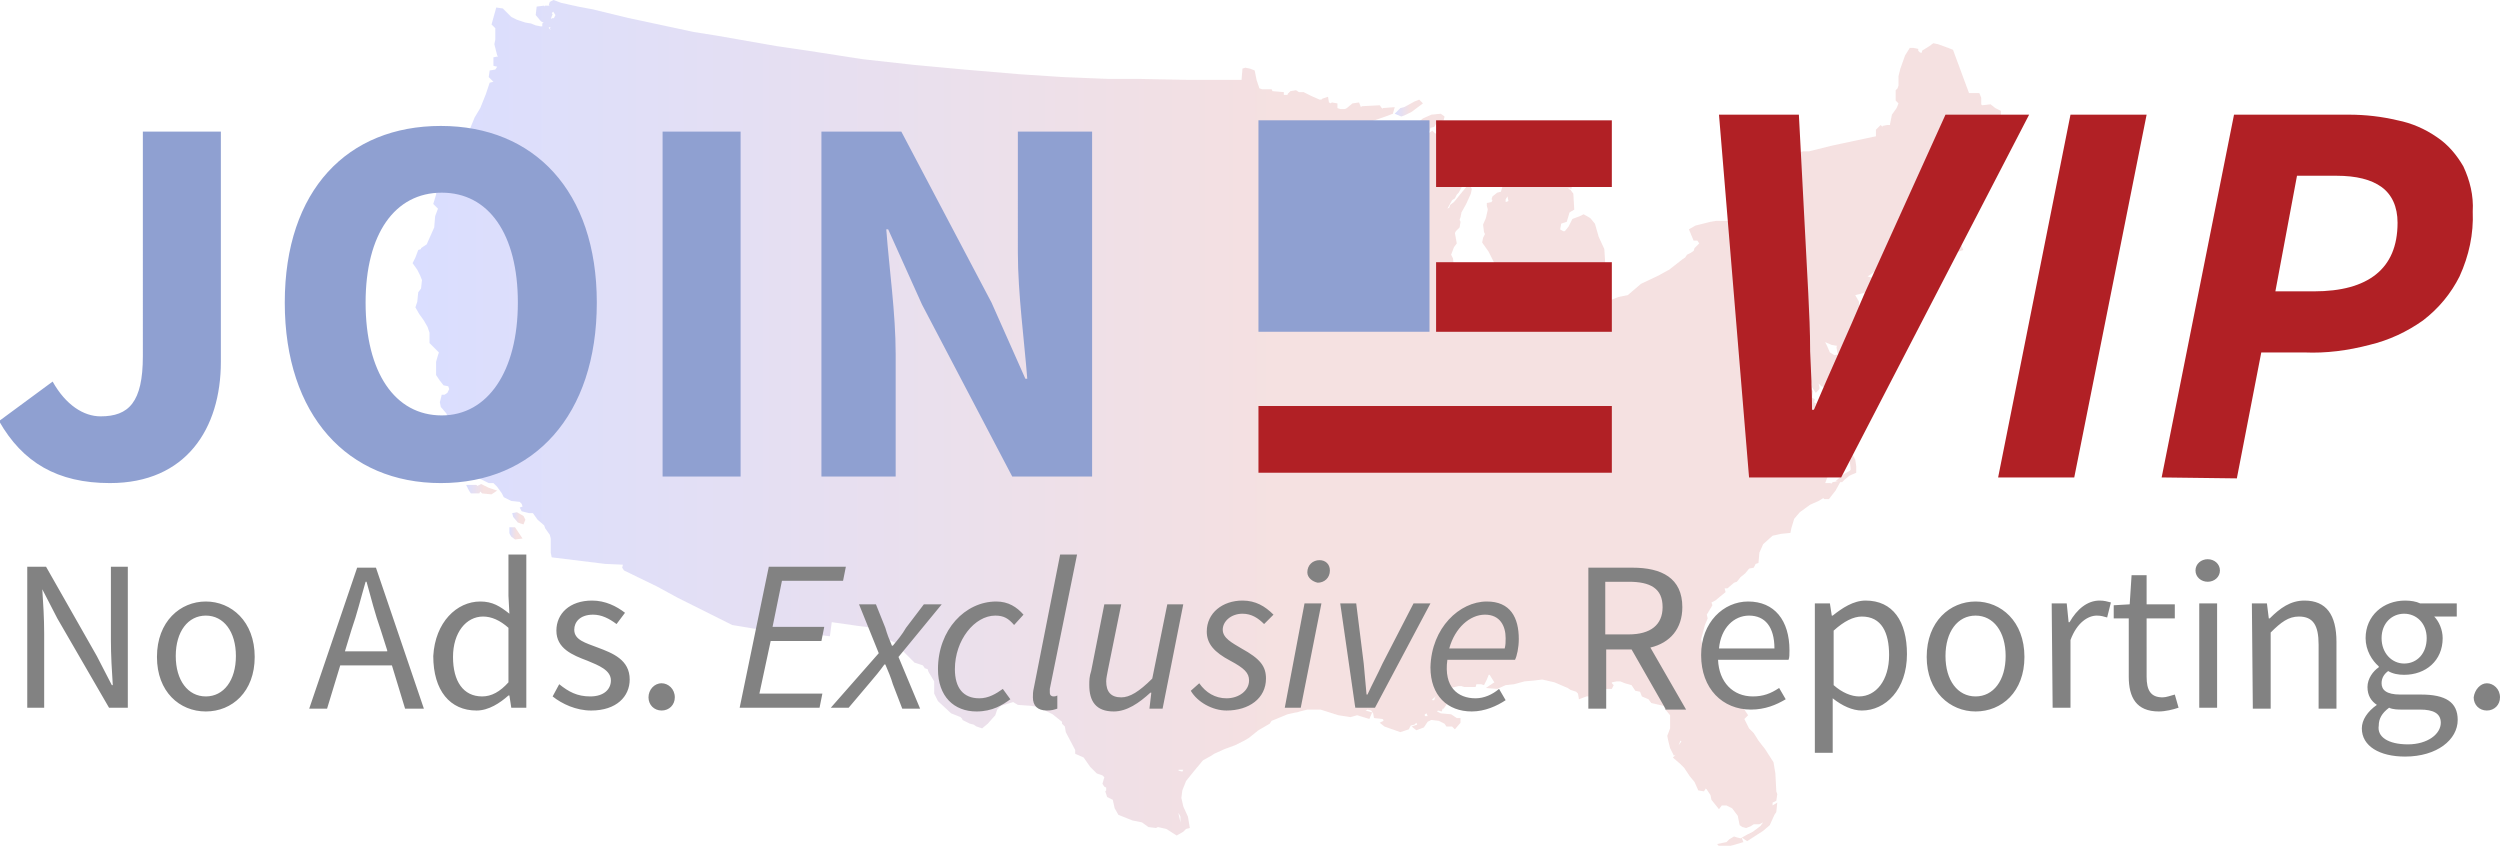
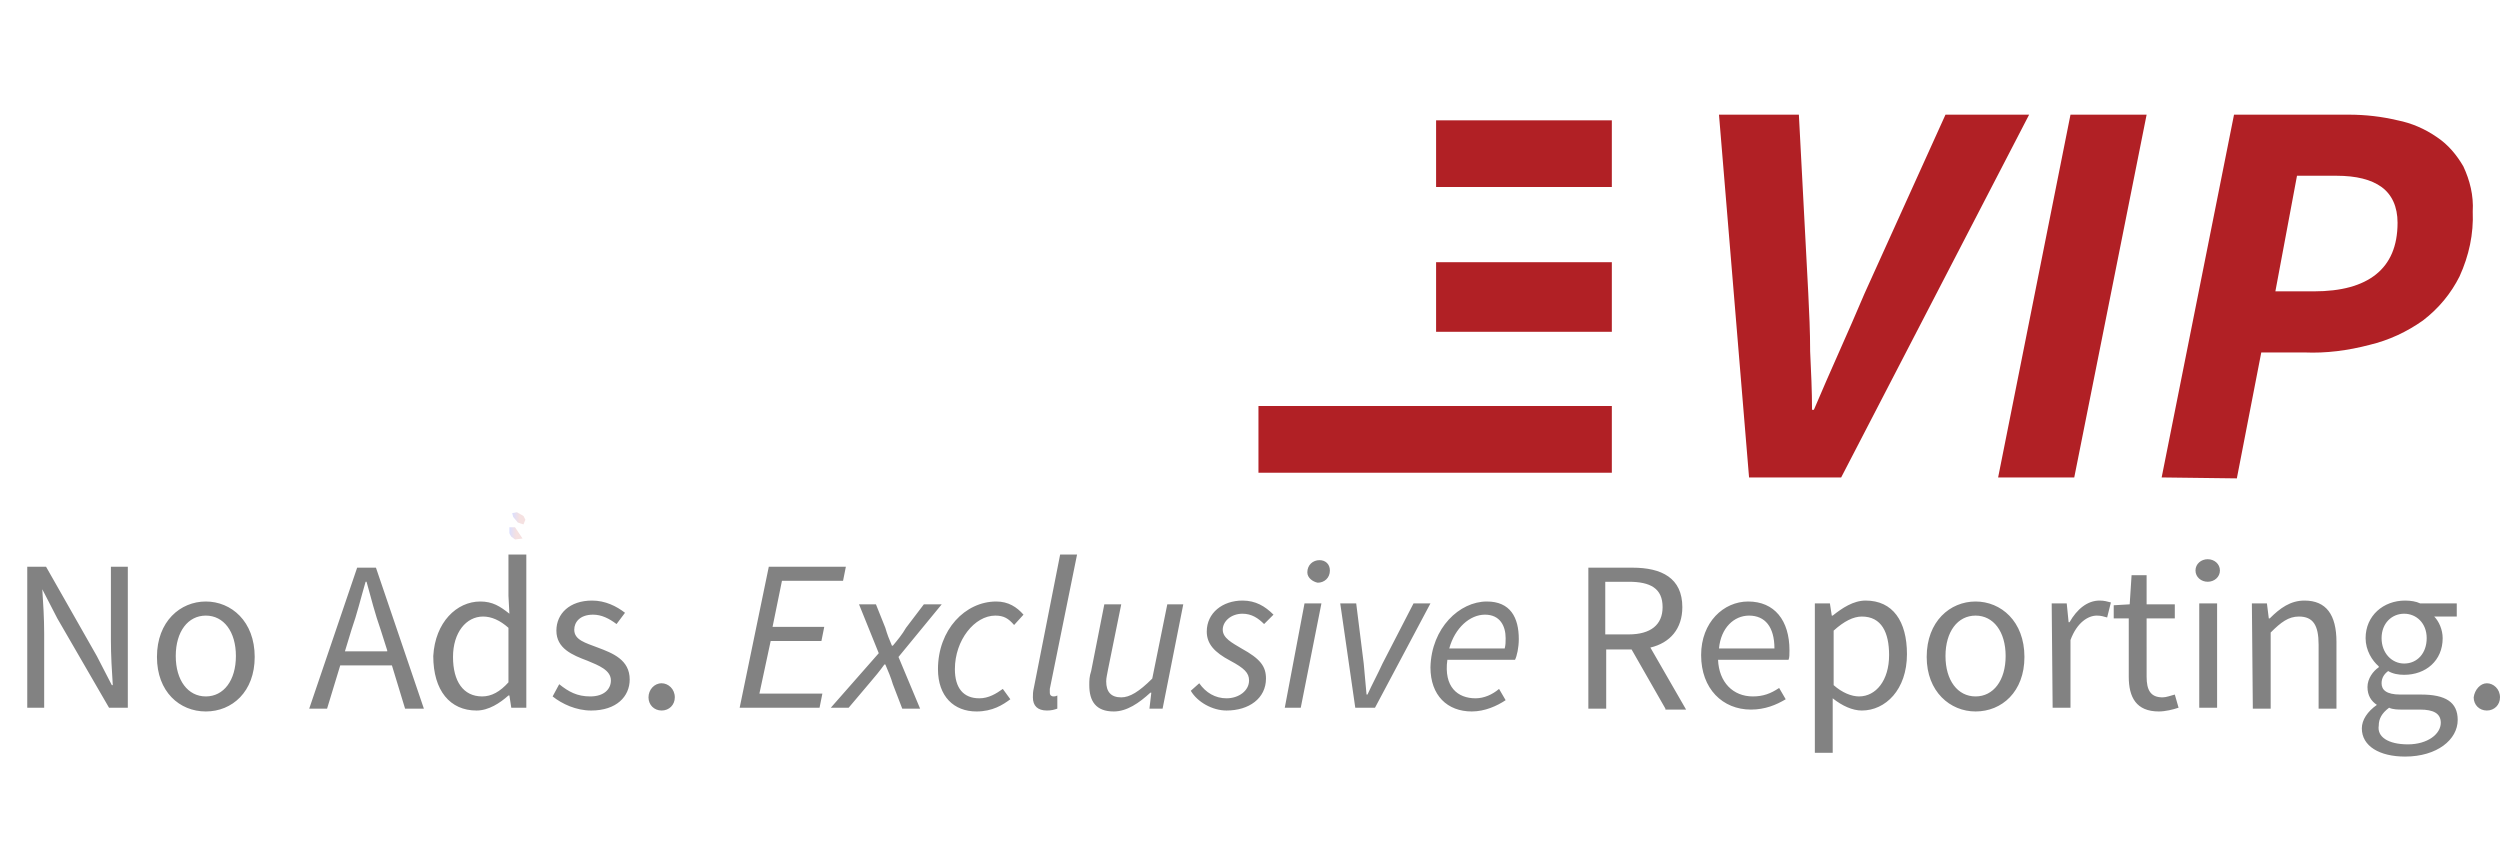
<svg xmlns="http://www.w3.org/2000/svg" viewBox="0 0 266 90">
  <g opacity=".15">
    <linearGradient id="a" gradientUnits="userSpaceOnUse" x1="54.189" y1="35.268" x2="55.486" y2="35.268" gradientTransform="matrix(1 0 0 -1 0 92)">
      <stop offset="0" stop-color="#0322ff" />
      <stop offset=".548" stop-color="#bc3333" />
    </linearGradient>
    <path d="M54.2 56.1v.6s0 .1.2.4l.4.3.8-.1-.8-1.2h-.6z" fill="url(#a)" />
    <linearGradient id="b" gradientUnits="userSpaceOnUse" x1="49.649" y1="39.941" x2="52.948" y2="39.941" gradientTransform="matrix(1 0 0 -1 0 92)">
      <stop offset="0" stop-color="#0322ff" />
      <stop offset=".548" stop-color="#bc3333" />
    </linearGradient>
-     <path fill="url(#b)" d="M51.2 51.5l-.4.2-.1-.1h-1.1l.3.6.2.3h.9l.1-.2.2.2 1 .1.6-.4-.9-.3z" />
    <linearGradient id="c" gradientUnits="userSpaceOnUse" x1="54.503" y1="36.831" x2="55.919" y2="36.831" gradientTransform="matrix(1 0 0 -1 0 92)">
      <stop offset="0" stop-color="#0322ff" />
      <stop offset=".548" stop-color="#bc3333" />
    </linearGradient>
-     <path fill="url(#c)" d="M55 54.5l-.5.1.1.4.5.6.6.2.2-.5-.2-.4z" />
+     <path fill="url(#c)" d="M55 54.5l-.5.1.1.4.5.6.6.2.2-.5-.2-.4" />
    <linearGradient id="d" gradientUnits="userSpaceOnUse" x1="43.924" y1="47" x2="212.802" y2="47" gradientTransform="matrix(1 0 0 -1 0 92)">
      <stop offset="0" stop-color="#0322ff" />
      <stop offset=".548" stop-color="#bc3333" />
    </linearGradient>
-     <path d="M212.3 11.5l-.5-.4-.9.1-.1-.1v-.7l-.2-.5h-1.1l-1.7-4.6-.5-.2-1.1-.4-.5-.1-.4.3-.8.5v.2h-.2l-.2-.2v-.2l-.5-.1h-.4l-.5.8-.5 1.4-.2.8v1l-.1.3-.2.2v1.1l.3.3-.2.5-.5.7-.2 1v.1h-.3l-.5.1v.1l-.2-.2-.5.5v.7l-4.7 1-1.6.4-.8.2h-.6l-1.1.2-.6.2-.5.3-.4.4-.5.6-.5.7-.3.4-.1.1-1.2.9.1.6.2.3.4.1h.2l-.2.3.1.3.3.3v.2l-.2.1h-.4l-.4.4-.3.5-.3.2-.9.1-.6.2-.3.2h-.1l-.4-.2h-1.3l-.6.1-1.6.4-.7.4.5 1.2h.4l.2.3-.1.1-.4.4-.1.3-.3.2-.4.2-.2.3-.3.2-1.4 1.1-.2.1-.9.5-1.9.9-.7.6-.7.6-.5.1-.5.1-1 .4h-.2l-.6-.5-1 .1-.9-.4V31l.3-.5.4-.3v-.8l.2-.1.3-.1v-.7l.1-.2.4.1.6-.3-.1-1.6-.6-1.3-.4-1.4-.5-.6-.7-.4-.4.2-.8.3-.4.8-.4.5h-.2c-.1-.1-.2-.1-.3-.2 0-.1.1-.4.1-.6l.6-.2.3-1 .5-.3-.1-1.7-.3-.4-.2-.1V20l.3.1.1-.6-.5-.4-.3-.5h-.6l-.8-.2-1.1-.6h-.7l-.1.1-.7-.4-.7.4-.6.4.1.8h.1-.3l-.4.4v.2l-.2-.2-.6.2-.2.7-.4.1-.5.4-.1.3.1.1-.1.2-.5.1v.3l.1.4-.2.9-.3.7.1.8.1.2-.2.4-.1.5.7 1 .5 1 .3.7-.3 1.6-.4.8-.1.4-.7.6-.5.3-.3.3-.2-.1-.7-.2-.4-1-.3-.3-.2-.3-.1-.9v-.6l-.3-.7-.1-.9-.2-.4.3-.8.3-.4-.2-1.1.1-.2.4-.4.1-.6-.1-.2.1-.3.1-.5.5-.9.5-1.1.1-.5-.2-.4-.4.2-1.3 1.6-.4.3-.1.3-.2.1.5-.9.3-.2.2-.4.1-.1.1-.1.6-1.1.2-.6.2-.5.1.1h.3l.7-.3.1.1.3.1.4-.3.2-.4.3-.1 1.4-.1.3-.4h.8l1 .2h.4l.6-.2h.4l.4-.1.6.1.2.1h1.1l.4-.3v-.1c0-.2-.1-.3-.2-.4 0 0-.2-.2-.2-.3l-.1-.1-1 .1-.1.3-.5-.4v-1.1l-.6-.2-.3.2-1.4.3-.4-.1v-.9l-.6-.1-.5.2-.8.3h-1.2l-.7.2-.8.6-.2.1h-.2l-.2.1h-.1l-.4-.3-.4.2h-.5l-.4-.3-.3-.5-.3-.2-.7-.2h-.4l-.3-.3-.7.5.4-.5.1-.3.4-.1.3-.5.7-.2.1-.4-.4-.3-1 .1-.9.4-.5.4-.2.2-.3.1-.4.5-.1.2-.7.3-.4.3-1.1.2-.2.2v.1l-.5.3-.5.1-.2.1-.1-.1-.1.2h-.1l-.1-.1-.6-.2h-.3l-.1.1.3-.4.4-.3-.7-.4-.5.2-.5.3-1.3.5-.5.1-.4-.1.4-.3h.3l.6-.1.4-.1.5-.7.4-.5.5-.4 2.6-.9.8-.3.2-.7-1.3.1v.1l-.3-.4-1.9.1-.1.1-.2-.5-.7.1-.6.5-.2.1h-.5l-.3-.1V11l-.6-.1-.1.1-.2-.1-.1-.6-.6.2-.1.1h-.2l-.9-.4-.8-.4h-.5l-.3-.2-.6.1-.3.3v.1h-.4v-.3l-1.2-.1-.1-.2h-1l-.3-.1-.3-.9-.2-1-.5-.2-.5-.1-.3.1-.1 1.2h-5.6l-5.1-.1H118l-4.9-.2-4.6-.3-5.9-.5-5.4-.5-5.4-.6-5.8-.9-3.4-.5-6.3-1.1-2.5-.4-2.8-.6-4.2-.9-3.7-.9-1.6-.3-1.8-.4-.8-.3-.4.2-.1.3.5.8.2.3-.2.4v-.1l-.3.1.2-.5-.1-.1.3-.3-.3-.5H58l-.1.1V.6l-.8.1-.1.9.5.6.1.1c.1 0 .1.1.3.1h.1l.2-.1H58l-.3.2v.3h-.2l-.5-.1-.5-.2-.6-.1-.9-.3-.6-.3-.4-.4-.5-.5-.7-.1-.5 1.8.4.4v1.2l-.1.5.3 1.2.1.1-.5.1V7l.4.1-.2.3-.6.1-.1.7.5.5-.4.1-.4 1.2-.6 1.5-.6 1-.9 2.2-1.2 2.1-1.5 2-.4.5-.1 1.4-.3 1 .5.5-.3.8-.1 1.2-.8 1.8-.6.4v.1l-.3.1-.3.8-.3.6.5.7.3.6.2.5-.1.9-.3.4-.1 1-.2.6.4.7.5.7.4.7.2.6v1.1l1 1-.1.3-.2.7v1.4l.4.6.4.5.5.1.1.3-.2.4-.3.2H47l-.2.8.1.5.6.7.6 1.6.2.5.9 1.3.1.5.3.1v.2l-.1.3L49 50l.6.6.8.1.8.3.8.4h.5l.4.4.5.7.2.4.8.4.9.1.2.2.1.3-.3.1.2.4.8.2h.4l.5.7.7.6.1.3.5.7.1.4v1.5l.1.5 5.7.7 2.3.1-.4-.1-.1.4.2.3 3.5 1.7 2.2 1.2 5.8 2.9 2.4.4 4.6.4 3.4.4.2-1.5 2.8.4 2.4.3.2.1.4.4.3.7.9.4.2.4 1.3 1.3.3.3.9.3.2.3.3.1.1.3.6 1v1.3l.4.8 1.4 1.3 1 .4.2.2v.1l.8.4.4.1.3.2.6.2.6-.5.8-.9.2-.6.4-.4 1.3-.4.5.3 1.4.1 1.2.2.3.2v.1l.8.4 1 .8v.2l.3.3.1.6 1 1.9v.4l.9.4.7 1 .7.7.6.2.2.2-.2.7.2.3.2.1v.3l-.1.1.2.6.6.3.2.9.4.7 1.5.6 1 .2.7.5.8.1.2-.1.9.2 1.1.7.7-.4.3-.3.4-.1-.2-1.2-.5-1.1-.2-.9.1-.8.4-1 .8-1 1-1.2.9-.5.3-.2 1.1-.5 1.1-.4 1-.5.5-.3 1-.8 1.2-.7.2-.3 1.7-.7.9-.2h.1l.3-.1.8-.2h1.4l1.9.6 1.3.2.7-.2 1.3.4.3-.7-.7-.2.2-.1.4.1.2.3.1.5.9.1.1.1v.1l-.4.2.5.4 1.7.6.9-.3.2-.4.4-.1.2-.2.1.2-.6.2.5.4.8-.3.4-.6.4-.2.8.1.6.3.2.3h.6l.3.3.6-.7v-.5h-.4l-.6-.4-1.1-.1-.4-.2.1-.1.4.1.1-.3h.1l.5-.7-.3-.4-.1-.6-.6.1-.4.4-.1.3h-.2v-.1l.5-.4.4-.2.4-.6.2.1 1.3-.3h.3l.3.1h1.2l.1-.3h.5l.3.1.3-.6.2-.5h.1l.5.8-.9.6 1.2.1.9-.4.9-.1 1.1-.3 1.1-.1.8-.1 1.3.3 1.4.6.3.2.6.2.2.2.1.6.8-.3h.7l.7-.3.7-.5h.6l.2-.4-.2-.2v-.1l.5-.1h.4l.5.2.7.2.4.6.5.1.2.5.7.3.3.4 1.3.3.2.4.5.6v1.4l-.3.8.1.5.2.8.4.8.2-.1-.3.3.8.7.4.4.6.9.5.6.4.9.6.1.2-.3.1.1.4.6.1.5.8 1 .3-.4h.5l.6.3.6.8.1.5.1.5.3.2.4.1.5-.2.3-.2h.6l.4-.2-.3.4-.8.6-.6.3-.7.4-.4-.1-.3-.1-.5.3-.3.3-1 .2.5.6.6-.3 1.7-.5-.2-.5.6.4 1.7-1.1.7-.6.5-1.1.2-.3.1-1-.5.3V85.4l.4-.2.1-.7-.1-.3-.1-1.9-.2-1.2-.9-1.4-.7-.9-.5-.8-.5-.5-.5-1 .1-.1.3-.3-.4-.6-.8-.6-.9-.8-1.6-2.4-.7-1.5-.4-1.1-.2-1.1.4-1.5.3-.7-.1-.4.6-1-.1-.3.4-.2 1.1-.9-.1-.4h.3l.7-.6.3-.1.4-.5.5-.4.4-.5.5-.1.2-.4.3-.1.1-1.1.4-.9 1-.9.9-.2 1-.1.1-.5.3-1 .6-.7 1.1-.8.9-.4.5-.3.1.1h.5l.7-.9.5-.9h.2l.3-.3.5-.4.7-.3v-.7l-.1-.7-.6-1.1-.2.1v-.1l-.5-.4-.6-1-.3-.7-.1-.1-.1-.1-.8-1.1-.8.2h.1l-.1-.6-.3-.3v-.2l-.3-.1h.3l.1-.5-.2-.1.1-.3-.3-.2.1-.7-.3-.3-.6-.1-.1-.1h.1l.3-.6-.3-.4.3.3h.3l.2.5v.3l.4.6.2-.2c.2-.2.2-.3.2-.3s0-.1-.1-.5l.3.3.3.1v.1l-.1.5-.3.7-.1.9.4 1.1.7-.5.4-.9-.1-.6.1-.6.5-.6.1-.6.3-.6.1-.8v-.2h-.1l-.5-1.4-.3.1-.5-.3-.3-.7-.2-.4.7.3.6.1-.1.1.1.7h.5l.5-.5.1-.8.5-.6.6-1 .2-1-.1-.2v-1.4l-.4-.7.8-.2 1.1-.3.5-.2 2.1-1.3.9-.8-1.3-.4-.3.3-.5.4-1.4.6h-.3l-.3-.1.2-.1.7-.5.2-.2.1.1.6-.3.9-.2 1.2-.5.8-.3.5-.3.2-.2h.2l.7-.3.2-.1v.5l.4-.3.4.3 1.2-.4-.2.2h1.3l.6-.2-.3-.7h-.5l-.1.3-.4.1-.1.1-.6-.5h-.1l.2-.2.6-.3 1-.3-.1-.5-.2-.5-.4-.5-.4-.2h-.5l-.3.3.4.5.3-.1.2.1.1.2-.2.2-.3.1-.5-.1-.7-.9-.5-.5h-.6l-.1-.2v-.1l.5-.9-.6-.8.2-.5v-.2l.2-1v-.6l.3-.2-.2-.5.3-.3.2.2.4-.1 1.1-.5.1-.4.5-.1.4-.6v-.1l.2.3.7-.3-.1-.4h.3l.1-.6.1-.1.2.1h.2c.2 0 .3-.1.3-.1l.1-.1V15v-.2l.2-.2-.1-.1h.2l.9-.9.6-.5.4-.1.4-.8v-.4l-.6-.3zm-86.5 70.6l-.4-.1v-.1h.5l-.1.2zM125 85v.2-.2zm66.3-47.5l-.1-.1.1-.1v.2l.3.1.1.6-.4.2.1 1 .3-.1v.4l-.2-.1-.3-.8.2-.8-.1-.5zm-46.9 37.6l.2.1-.3.1-.2-.1.3-.1zm34.4 3.7l.1.1-.3.4.2-.5zm-53.2 8.7l-.2-.9v-.1l.2.4v.6zm34.8-66.6l.1.5-.3.1v-.3l.2-.3zM58.6 3.2l-.2-.2v-.1h.2l-.1.1.1.2zm93 73V76l.2-.1.1.3h-.3zM195 51.3l-.2.2v-.1h-.6l.3-.8-.1-.1h.3l.8-.3.3-.6.1-.2.5-.2.1-.7.3.4.1.9v.2l-.1.1-.7.4-.8.7h.3l-.6.1zm2.9-21.6zm7.5-4l.2-.1.1.2-.1.1-.2.1-.1-.2.1-.1zm2.4-10l.1-.2.1.1-.2.1z" fill="url(#d)" />
    <linearGradient id="e" gradientUnits="userSpaceOnUse" x1="148.42" y1="80.466" x2="151.386" y2="80.466" gradientTransform="matrix(1 0 0 -1 0 92)">
      <stop offset="0" stop-color="#0322ff" />
      <stop offset=".548" stop-color="#bc3333" />
    </linearGradient>
-     <path fill="url(#e)" d="M149.6 12.2l.6-.3 1.2-.9-.4-.4-.5.2-1.1.6-.4.1-.6.6.7.3z" />
  </g>
-   <path fill="#8fa0d1" d="M133.9 12.8h18.2v22.5h-18.2z" />
  <path fill="#b12025" d="M152.8 12.8h18.7v7.1h-18.7zM152.8 27.9h18.7v7.4h-18.7zM133.9 43.2h37.6v7.1h-37.6zM186.1 50.8l-3.2-38.6h8.5l1 19c.1 2 .2 4.1.2 6.2.1 2.1.2 4.2.2 6.2h.2c.9-2.1 1.8-4.2 2.7-6.2.9-2 1.8-4.1 2.7-6.2l8.6-19h8.9l-20 38.6h-9.8zM212.6 50.8l7.7-38.6h8.1l-7.7 38.6h-8.1zM230 50.8l7.7-38.6h12.2c1.8 0 3.5.2 5.2.6 1.5.3 2.9.9 4.2 1.8 1.2.8 2.1 1.9 2.8 3.1.7 1.5 1.1 3.1 1 4.8.1 2.4-.4 4.7-1.4 6.9-.9 1.8-2.2 3.4-3.9 4.7-1.7 1.2-3.6 2.1-5.7 2.6-2.3.6-4.6.9-6.9.8h-4.6L238 50.9l-8-.1zM242.1 31h4.1c2.9 0 5.1-.6 6.6-1.8 1.5-1.2 2.3-3 2.3-5.5 0-1.7-.6-3-1.7-3.8-1.1-.8-2.7-1.2-4.8-1.2h-4.2L242.1 31z" />
  <g fill="#8fa0d1">
-     <path d="M5.6 40.6c1.4 2.5 3.3 3.7 5.1 3.7 3 0 4.5-1.5 4.5-6.4V14h8.3v24.5c0 7.1-3.7 12.9-11.8 12.9-5.6 0-9.3-2.2-11.8-6.6l5.7-4.2zM30.3 32.2c0-12 6.7-18.8 16.6-18.8s16.6 6.9 16.6 18.8c0 12-6.7 19.2-16.6 19.2-9.9 0-16.6-7.2-16.6-19.2zm24.8 0c0-7.3-3.1-11.7-8.1-11.7s-8.1 4.4-8.1 11.7c0 7.4 3.1 12 8.1 12 4.9 0 8.1-4.7 8.1-12zM70.5 14h8.3v36.7h-8.3V14zM87.4 14h8.5l9.6 18.2 3.6 8.1h.2c-.3-3.9-1-9.1-1-13.4V14h7.9v36.7h-8.5l-9.6-18.3-3.6-8h-.2c.3 4.1 1 8.9 1 13.3v13h-7.9V14z" />
-   </g>
+     </g>
  <g fill="#828282">
    <path d="M2.9 60.3h2l5.4 9.5 1.6 3.1h.1c-.1-1.5-.2-3.2-.2-4.8v-7.8h1.8v15h-2l-5.5-9.5-1.6-3.1c.1 1.5.2 3.1.2 4.7v7.9H2.9v-15zM21.9 64c2.7 0 5.2 2.1 5.2 5.9 0 3.7-2.4 5.8-5.2 5.8s-5.2-2.1-5.2-5.8c0-3.8 2.5-5.9 5.2-5.9zm0 10.1c1.9 0 3.2-1.7 3.2-4.3 0-2.6-1.3-4.3-3.2-4.3-1.9 0-3.2 1.7-3.2 4.3 0 2.6 1.3 4.3 3.2 4.3zM41.7 70.8h-5.5l-1.4 4.6h-1.9l5.1-15h2l5.1 15h-2l-1.4-4.6zm-.5-1.6l-.7-2.2c-.6-1.7-1-3.3-1.5-5.1h-.1c-.5 1.7-.9 3.4-1.5 5.1l-.7 2.3h4.5zM51.1 64c1.3 0 2.1.5 3.1 1.3l-.1-1.9V59H56v16.3h-1.6l-.2-1.3h-.1c-.9.8-2.1 1.6-3.4 1.6-2.8 0-4.6-2.1-4.6-5.8.2-3.6 2.5-5.8 5-5.8zm.2 10.1c1 0 1.9-.5 2.8-1.5v-5.8c-.9-.8-1.8-1.2-2.7-1.2-1.8 0-3.2 1.7-3.2 4.3 0 2.6 1.1 4.2 3.1 4.2zM59.5 72.8c1 .8 1.9 1.3 3.3 1.3 1.5 0 2.2-.8 2.2-1.7 0-1.1-1.3-1.6-2.5-2.1-1.6-.6-3.3-1.3-3.3-3.2 0-1.8 1.4-3.2 3.8-3.2 1.4 0 2.6.6 3.5 1.3l-.9 1.2c-.8-.6-1.6-1-2.5-1-1.4 0-2 .8-2 1.6 0 1.1 1.2 1.4 2.5 1.9 1.6.6 3.4 1.3 3.4 3.4 0 1.8-1.4 3.3-4.1 3.3-1.6 0-3.1-.7-4.1-1.5l.7-1.3zM70.4 72.7c.7 0 1.4.6 1.4 1.5 0 .8-.6 1.4-1.4 1.4-.8 0-1.4-.6-1.4-1.4 0-.8.6-1.5 1.4-1.5zM81.8 60.3H90l-.3 1.5h-6.5l-1 4.9h5.5l-.3 1.5H82l-1.2 5.6h6.7l-.3 1.5h-8.5l3.1-15zM93.5 69.5l-2.1-5.2h1.8l1 2.5c.2.7.4 1.2.7 1.9h.1c.5-.6 1-1.2 1.4-1.9l1.9-2.5h1.9l-4.6 5.6 2.3 5.5H96l-1-2.6c-.2-.7-.5-1.4-.8-2.1h-.1c-.5.7-1 1.3-1.6 2l-2.2 2.6h-1.9l5.1-5.8zM106 64c1.3 0 2.2.6 2.9 1.4l-1 1.1c-.6-.7-1.1-1-2-1-2.2 0-4.3 2.6-4.3 5.7 0 2 .9 3.1 2.6 3.1 1 0 1.8-.5 2.5-1l.8 1.1c-.8.6-1.9 1.3-3.6 1.3-2.4 0-4.1-1.6-4.1-4.5 0-4.2 2.9-7.2 6.2-7.2zM112.8 59h1.8l-2.9 14.3v.4c0 .3.2.4.4.4.1 0 .2 0 .4-.1v1.4c-.3.1-.6.2-1.1.2-1 0-1.5-.5-1.5-1.4 0-.3 0-.6.1-1l2.8-14.2zM123.7 75.4h-1.4l.2-1.7h-.1c-1.2 1.1-2.5 2-3.9 2-1.9 0-2.6-1.1-2.6-2.8 0-.5 0-.9.2-1.5l1.4-7.1h1.8l-1.4 6.9c-.1.6-.2.9-.2 1.3 0 1.1.5 1.7 1.6 1.7.9 0 1.9-.6 3.3-2l1.6-7.9h1.7l-2.2 11.1zM127.6 72.7c.7 1 1.7 1.6 2.9 1.6 1.3 0 2.4-.8 2.4-1.9 0-.8-.5-1.3-2-2.1-1.7-.9-2.5-1.8-2.5-3.1 0-2 1.7-3.3 3.8-3.3 1.4 0 2.4.6 3.3 1.5l-1 1c-.6-.6-1.3-1.1-2.3-1.1-1.2 0-2.1.8-2.1 1.7 0 .9 1 1.4 2 2 2 1.1 2.6 1.9 2.6 3.2 0 2.1-1.8 3.4-4.2 3.4-1.5 0-3.1-.9-3.8-2.1l.9-.8zM138.8 64.2h1.8l-2.2 11.1h-1.7l2.1-11.1zm.3-3.3c0-.8.6-1.3 1.3-1.3.6 0 1.1.4 1.1 1.1 0 .8-.6 1.3-1.3 1.3-.5-.1-1.1-.5-1.1-1.1zM142.6 64.2h1.7l.8 6.4c.1 1.1.2 2.3.3 3.3h.1c.5-1.1 1.1-2.2 1.6-3.3l3.3-6.4h1.8l-5.9 11.1h-2.1l-1.6-11.1zM158.2 64c2.5 0 3.4 1.7 3.4 4 0 .9-.2 1.8-.4 2.2H154c-.4 2.9 1.1 4.1 3 4.1.9 0 1.8-.4 2.5-1l.7 1.2c-.9.6-2.2 1.2-3.6 1.2-2.6 0-4.4-1.7-4.4-4.7.1-4.2 3.1-7 6-7zm1.9 5c.1-.4.1-.7.1-1.1 0-1.3-.6-2.5-2.2-2.5s-3.2 1.4-3.8 3.6h5.9zM177.2 75.4l-3.6-6.3h-2.7v6.3H169v-15h4.7c3.1 0 5.3 1.1 5.3 4.2 0 2.3-1.3 3.8-3.4 4.3l3.8 6.6h-2.2zm-6.4-7.9h2.5c2.3 0 3.6-1 3.6-2.9 0-2-1.3-2.7-3.6-2.7h-2.5v5.6zM186 64c2.8 0 4.4 2 4.4 5.2 0 .4 0 .8-.1 1h-7.5c.1 2.4 1.6 3.9 3.7 3.9 1.1 0 1.9-.3 2.8-.9l.7 1.2c-1 .6-2.2 1.1-3.7 1.1-3 0-5.3-2.2-5.3-5.8 0-3.5 2.4-5.7 5-5.7zm2.8 5c0-2.3-1-3.5-2.7-3.5-1.6 0-3 1.3-3.2 3.5h5.9zM195 76.3v3.8h-1.9V64.2h1.6l.2 1.3h.1c1-.8 2.2-1.6 3.5-1.6 2.9 0 4.4 2.2 4.4 5.7 0 3.8-2.3 6-4.8 6-1 0-2.1-.5-3.1-1.3v2zm2.8-2.2c1.8 0 3.2-1.7 3.2-4.4 0-2.4-.8-4.1-2.9-4.1-.9 0-1.9.5-3 1.5v5.8c.9.8 1.9 1.2 2.7 1.2zM210.2 64c2.7 0 5.2 2.1 5.2 5.9 0 3.7-2.4 5.8-5.2 5.8-2.7 0-5.2-2.1-5.2-5.8 0-3.8 2.5-5.9 5.2-5.9zm0 10.1c1.9 0 3.2-1.7 3.2-4.3 0-2.6-1.3-4.3-3.2-4.3-1.9 0-3.2 1.7-3.2 4.3 0 2.6 1.3 4.3 3.2 4.3zM218.3 64.2h1.6l.2 2h.1c.8-1.4 1.9-2.3 3.2-2.3.5 0 .8.1 1.2.2l-.4 1.6c-.4-.1-.6-.2-1.1-.2-.9 0-2.1.7-2.8 2.6v7.2h-1.9l-.1-11.1zM226.5 65.8h-1.6v-1.4l1.7-.1.2-3.1h1.6v3.1h3v1.5h-3V72c0 1.4.4 2.2 1.7 2.2.4 0 .9-.2 1.3-.3l.4 1.4c-.6.2-1.4.4-2.1.4-2.4 0-3.2-1.5-3.2-3.7v-6.2zM233.6 60.7c0-.7.6-1.2 1.3-1.2.7 0 1.3.5 1.3 1.2s-.6 1.2-1.3 1.2c-.7 0-1.3-.5-1.3-1.2zm.4 3.5h1.9v11.1H234V64.2zM239.6 64.2h1.6l.2 1.6h.1c1.1-1.1 2.2-1.9 3.7-1.9 2.3 0 3.4 1.5 3.4 4.4v7.1h-1.9v-6.8c0-2.1-.6-3-2.1-3-1.1 0-1.9.6-3 1.7v8.1h-1.9l-.1-11.2zM252.9 75c-.6-.4-1-1-1-1.9 0-.9.6-1.7 1.2-2.1v-.1c-.7-.6-1.4-1.7-1.4-3 0-2.4 1.9-4 4.2-4 .6 0 1.2.1 1.6.3h3.9v1.4H259c.5.5.9 1.4.9 2.3 0 2.4-1.8 3.9-4.1 3.9-.6 0-1.2-.1-1.7-.4-.4.3-.7.7-.7 1.3 0 .7.5 1.2 2 1.2h2.2c2.6 0 3.9.8 3.9 2.7 0 2.1-2.2 3.9-5.6 3.9-2.7 0-4.6-1.1-4.6-3 0-.9.6-1.8 1.6-2.5zm3.3 4.2c2.1 0 3.5-1.1 3.5-2.3 0-1-.8-1.4-2.2-1.4h-1.9c-.4 0-1 0-1.4-.2-.8.6-1.1 1.2-1.1 1.9-.2 1.2 1 2 3.1 2zm2-11.3c0-1.6-1.1-2.6-2.4-2.6-1.3 0-2.4 1-2.4 2.6s1.1 2.7 2.4 2.7c1.4 0 2.4-1.1 2.4-2.7zM264.6 72.7c.7 0 1.4.6 1.4 1.5 0 .8-.6 1.4-1.4 1.4-.8 0-1.4-.6-1.4-1.4.1-.8.7-1.5 1.4-1.5z" />
  </g>
</svg>